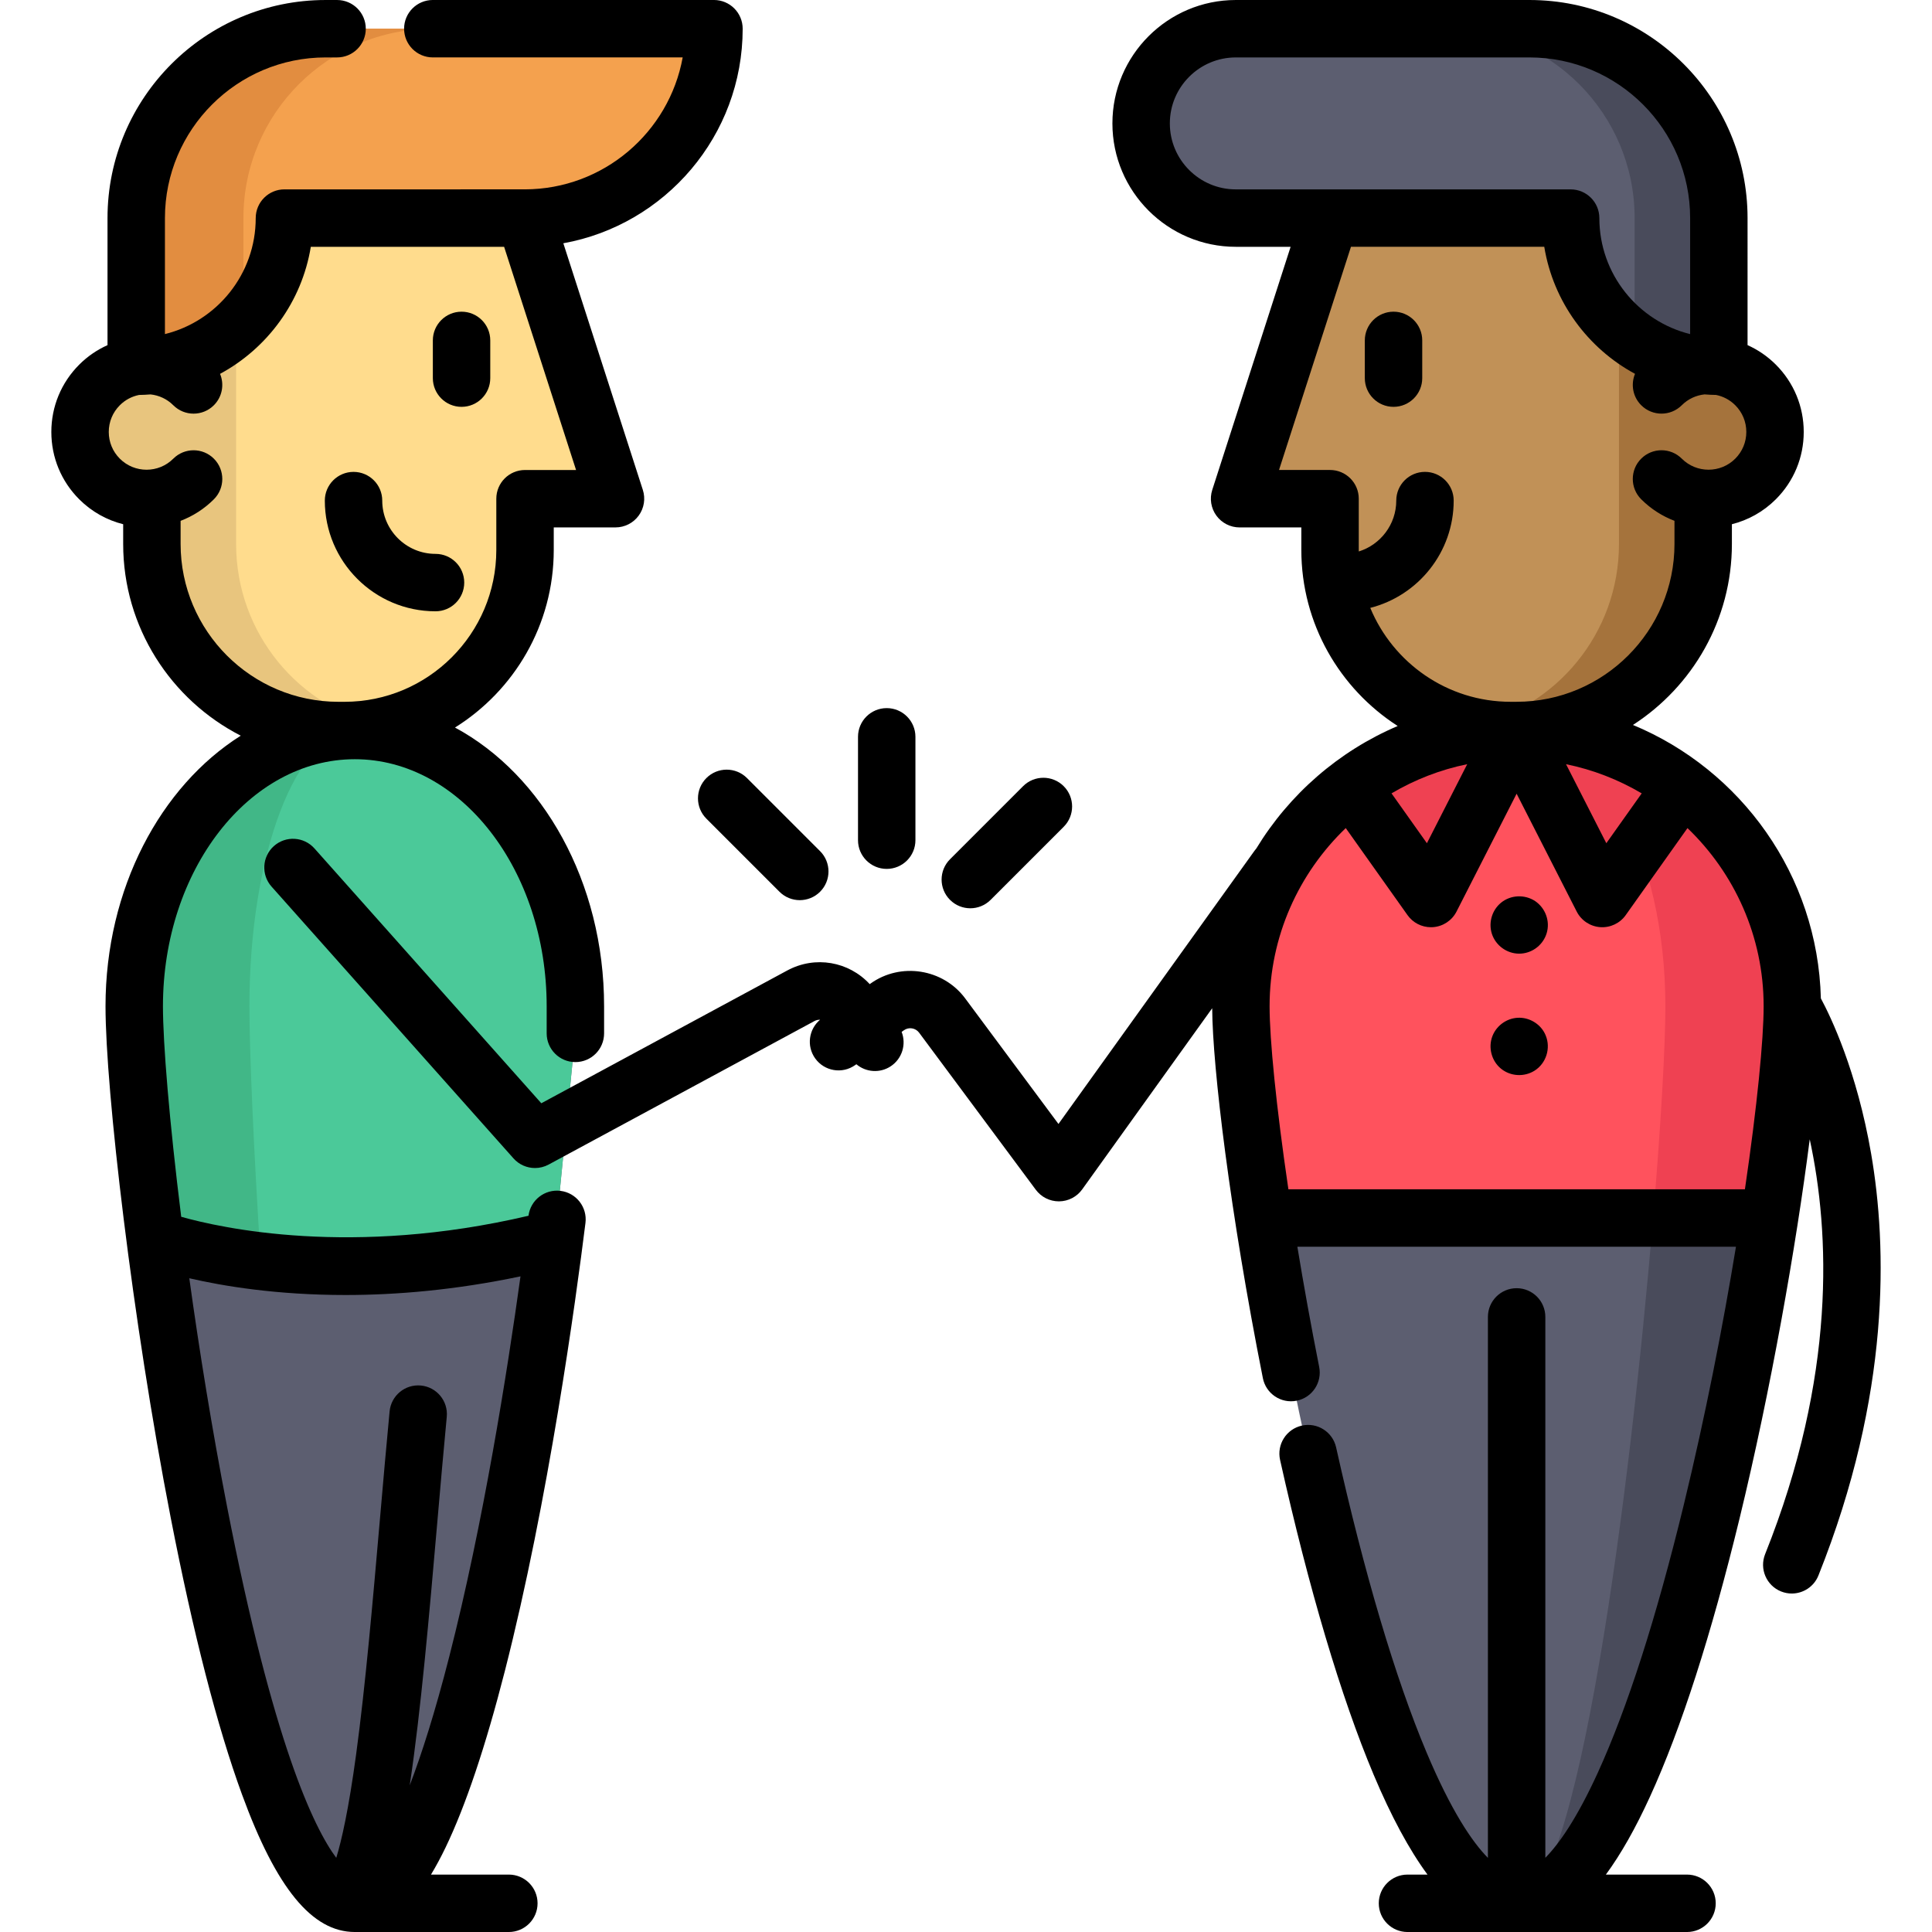
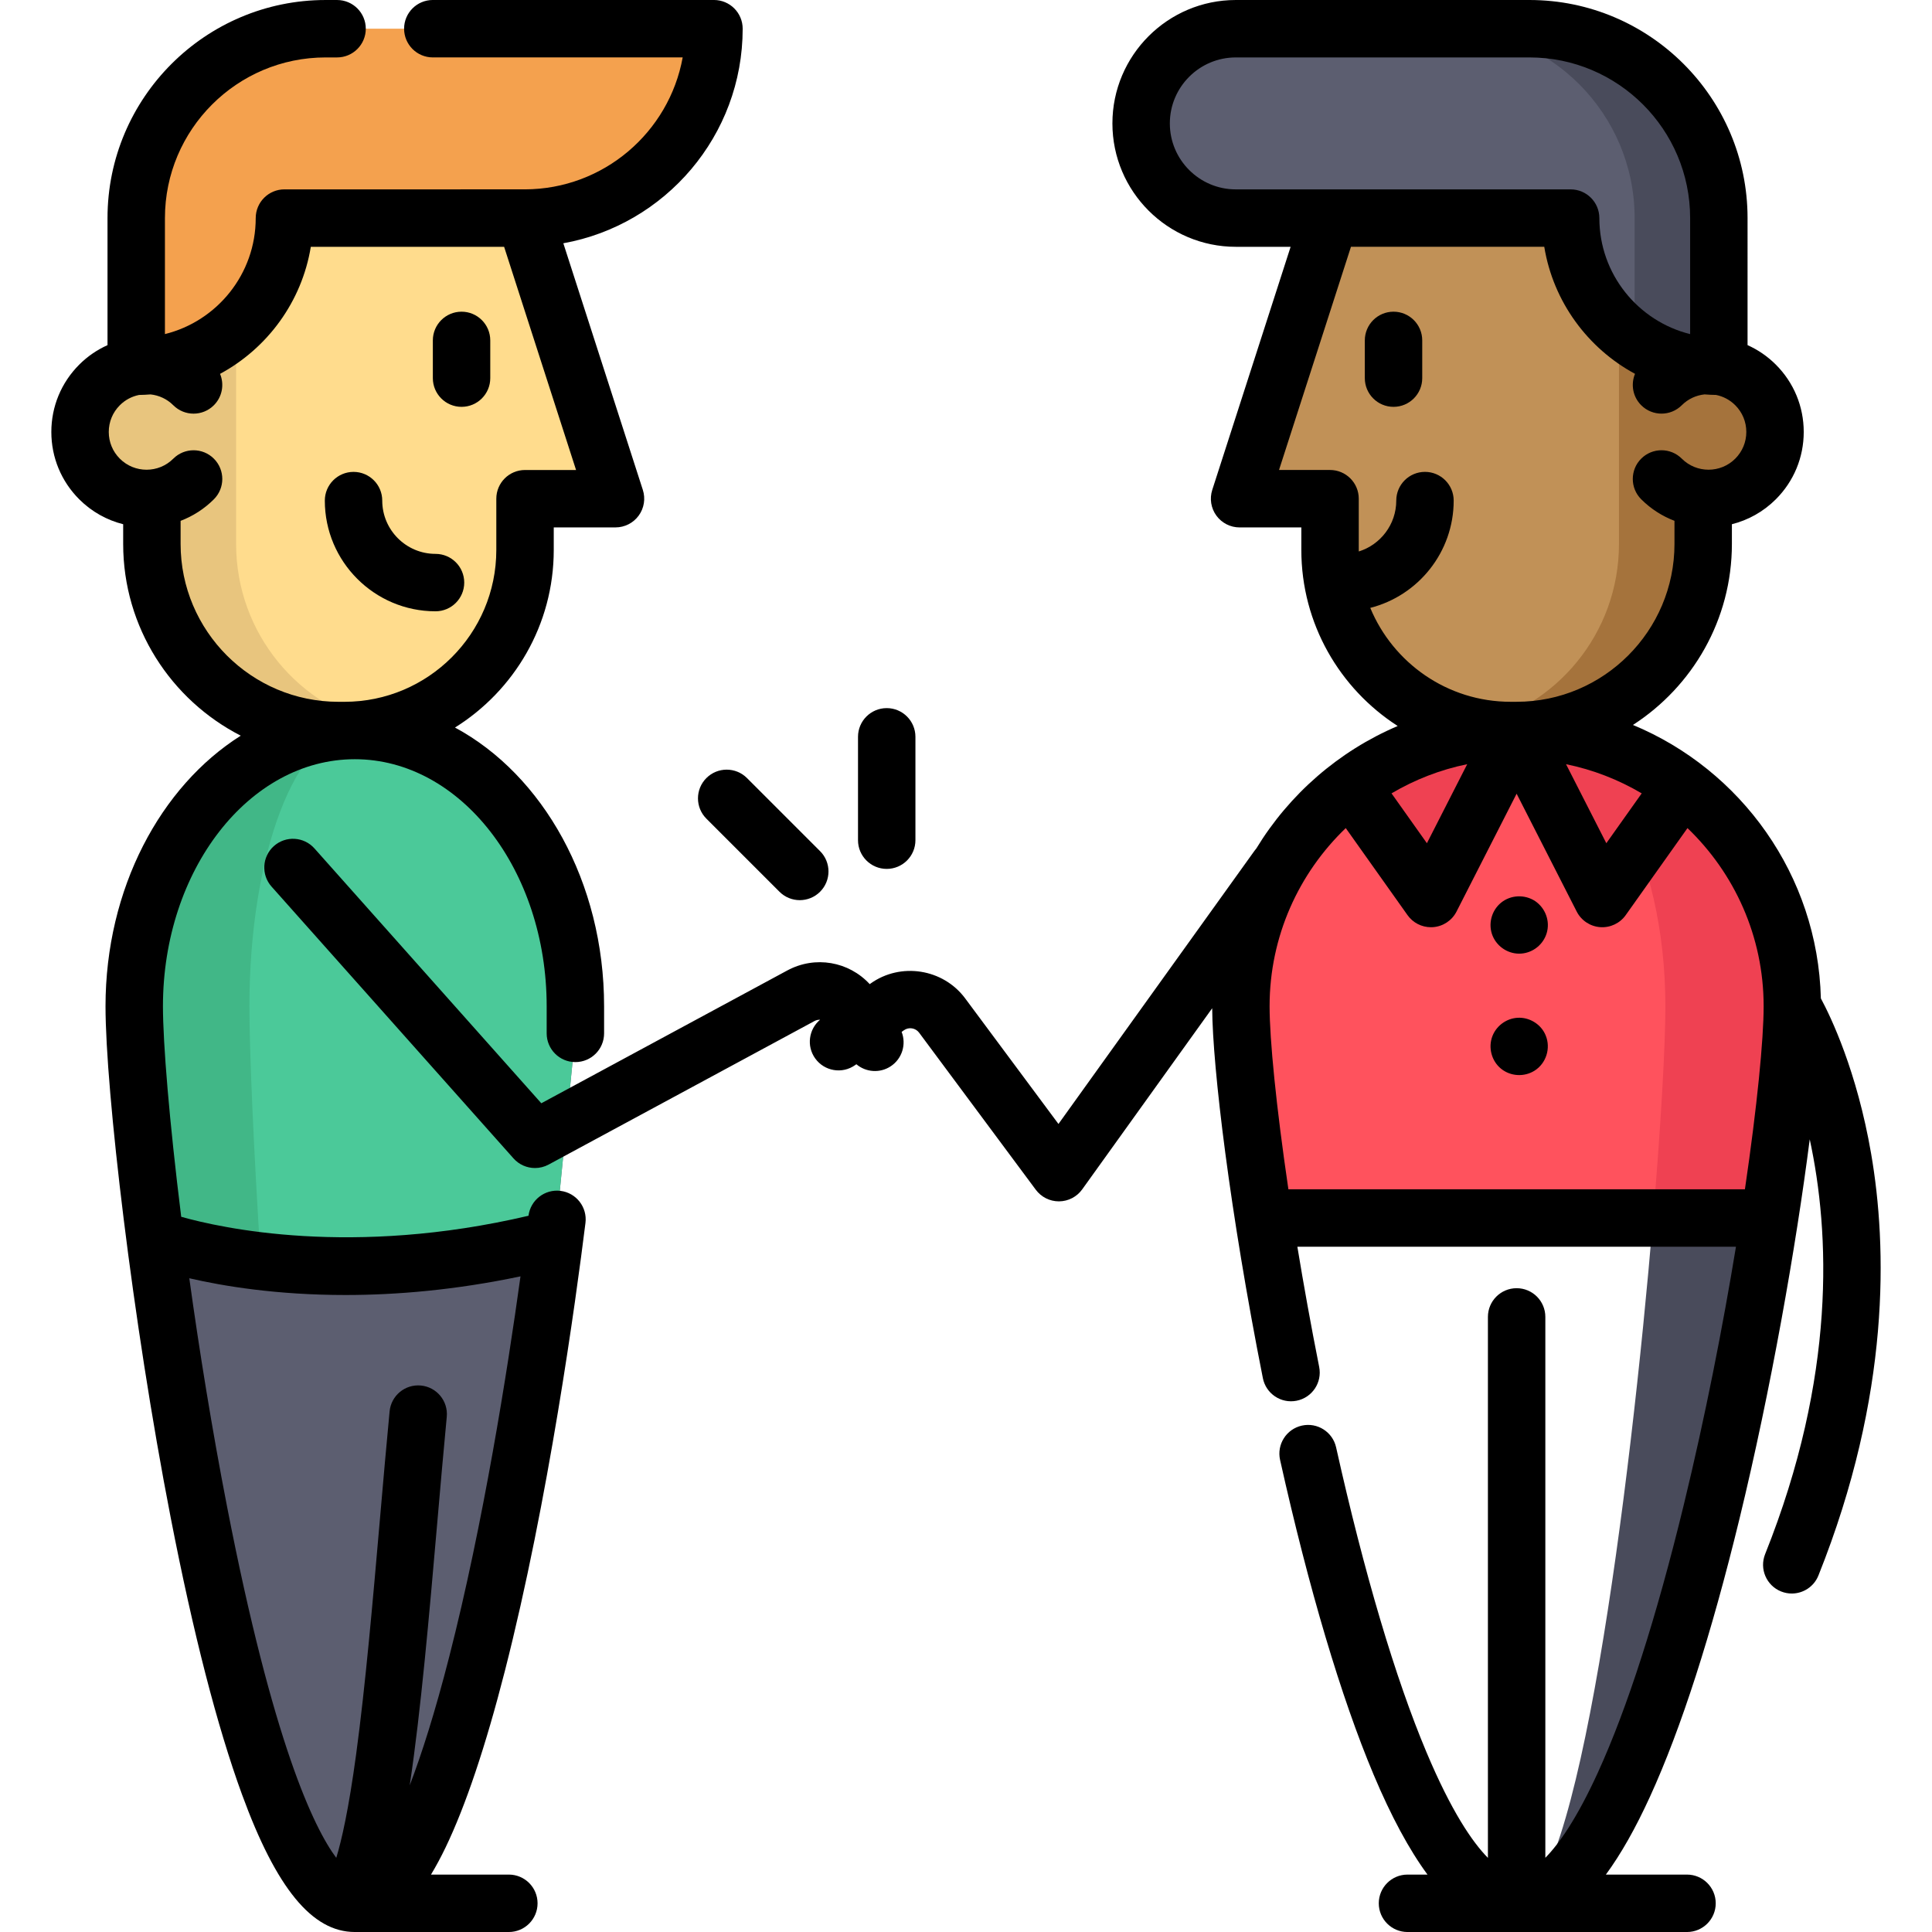
<svg xmlns="http://www.w3.org/2000/svg" version="1.1" id="Capa_1" x="0px" y="0px" viewBox="0 0 512.001 512.001" style="enable-background:new 0 0 512.001 512.001;" xml:space="preserve">
  <path style="fill:#FFDC8D;" d="M139.14,57.797l23.973,74.365H139.14v13.58c0,26.427-21.423,47.851-47.851,47.851h-1.593  c-27.307,0-49.444-22.136-49.444-49.444V57.797l57.8-27.605L139.14,57.797z" />
  <path style="fill:#E8C57E;" d="M101.571,192.481c-3.307,0.73-6.747,1.116-10.277,1.116h-1.593  c-27.311,0-49.449-22.137-49.449-49.449V57.8l22.32-10.663v97.01C62.572,167.878,79.282,187.692,101.571,192.481z" />
  <path style="fill:#F4A14E;" d="M86.288,7.61c-27.717,0-50.187,22.469-50.187,50.187v39.277l0,0  c21.692,0,39.277-17.585,39.277-39.277l0,0h63.64c27.717,0,50.187-22.469,50.187-50.187H86.288z" />
-   <path style="fill:#E28D40;" d="M64.509,57.797c0-27.717,22.469-50.187,50.187-50.187H86.289c-27.717,0-50.187,22.469-50.187,50.187  v39.277c11.176,0,21.255-4.676,28.407-12.169C64.509,84.905,64.509,57.797,64.509,57.797z" />
  <path style="fill:#E8C57E;" d="M51.301,102.011c-6.883-6.883-18.042-6.883-24.924,0s-6.883,18.042,0,24.924  c6.883,6.883,18.042,6.883,24.924,0" />
  <path style="fill:#5C5E70;" d="M147.603,323.144c-9.027,72.557-29.618,181.248-53.576,181.248  c-32.284,0-58.455-197.367-58.455-237.725s26.171-73.075,58.455-73.075s58.455,32.717,58.455,73.075v7.192" />
  <path style="fill:#4BC999;" d="M152.487,266.663v7.193l-4.88,49.286c-0.213,1.704-0.436,3.439-0.659,5.184l-0.954,0.243  c-31.846,8.116-58.529,7.842-76.882,5.681c-17.166-2.019-27.048-5.681-27.048-5.681l-0.984-0.436  c-3.531-27.443-5.509-50.382-5.509-61.471c0-39.719,25.343-72.022,56.916-73.047c0.528-0.01,1.035-0.02,1.542-0.02  C126.312,193.596,152.487,226.304,152.487,266.663z" />
  <path style="fill:#41B787;" d="M66.099,266.663c0,11.901,1.086,37.457,3.013,67.589c-17.166-2.019-27.048-5.681-27.048-5.681  l-0.984-0.436c-3.531-27.443-5.509-50.382-5.509-61.471c0-39.719,25.343-72.022,56.916-73.047c0.528-0.01,1.035-0.02,1.542-0.02  C78.608,193.596,66.099,226.304,66.099,266.663z" />
  <path style="fill:#C19157;" d="M352.476,57.797l-23.973,74.365h23.973v13.58c0,26.427,21.423,47.851,47.851,47.851h1.593  c27.307,0,49.444-22.136,49.444-49.444V57.797l-57.8-27.605L352.476,57.797z" />
  <path style="fill:#A5733C;" d="M390.045,192.481c3.307,0.73,6.747,1.116,10.277,1.116h1.593c27.311,0,49.449-22.137,49.449-49.449  V57.8l-22.32-10.663v97.01C429.044,167.878,412.334,187.692,390.045,192.481z" />
-   <path style="fill:#5C5E70;" d="M328.842,266.664c0,10.358,2.151,31.065,6.047,56.114c11.251,72.56,37.031,181.613,67.031,181.613  s55.779-109.053,67.031-181.613c3.896-25.049,6.047-45.756,6.047-56.114c0-40.358-32.719-73.067-73.077-73.067  C361.56,193.597,328.842,226.305,328.842,266.664z" />
  <path style="fill:#494B5B;" d="M401.918,504.391c30,0,55.779-109.053,67.031-181.613c3.896-25.049,6.047-45.756,6.047-56.114  c0-40.358-32.719-73.067-73.077-73.067c21.772,0,39.425,32.709,39.425,73.067c0,10.358-1.157,31.065-3.257,56.114  C432.009,395.338,418.1,504.391,401.918,504.391z" />
  <path style="fill:#5C5E70;" d="M327.503,7.61h77.823c27.717,0,50.187,22.469,50.187,50.187v39.277l0,0  c-21.692,0-39.277-17.585-39.277-39.277l0,0h-88.734c-13.859,0-25.094-11.235-25.094-25.094l0,0  C302.41,18.845,313.645,7.61,327.503,7.61z" />
  <path style="fill:#494B5B;" d="M405.328,7.61h-22.32c27.717,0,50.187,22.469,50.187,50.187V90.11  c6.339,4.387,14.027,6.964,22.32,6.964l0,0V57.797C455.514,30.079,433.045,7.61,405.328,7.61z" />
  <path style="fill:#A5733C;" d="M440.315,102.011c6.883-6.883,18.042-6.883,24.924,0c6.883,6.883,6.883,18.042,0,24.924  c-6.883,6.883-18.042,6.883-24.924,0" />
  <path style="fill:#FF525D;" d="M328.842,266.664c0,10.358,2.151,31.065,6.047,56.114H468.95c3.896-25.049,6.047-45.756,6.047-56.114  c0-40.358-32.719-73.067-73.077-73.067C361.56,193.597,328.842,226.305,328.842,266.664z" />
  <g>
    <path style="fill:#EF4152;" d="M441.344,266.664c0,10.358-1.157,31.065-3.257,56.114h30.862   c3.896-25.049,6.047-45.756,6.047-56.114c0-40.358-32.719-73.067-73.077-73.067C423.691,193.597,441.344,226.305,441.344,266.664z" />
    <path style="fill:#EF4152;" d="M445.819,208.247c-12.225-9.202-27.423-14.65-43.899-14.65l22.705,44.518L445.819,208.247z" />
    <path style="fill:#EF4152;" d="M358.011,208.247v0.01l21.204,29.858l22.705-44.518   C385.444,193.597,370.236,199.045,358.011,208.247z" />
  </g>
  <path d="M234.99,230.268c4.202,0,7.609-3.407,7.609-7.609v-27.392c0-4.202-3.407-7.609-7.609-7.609s-7.609,3.407-7.609,7.609v27.392  C227.381,226.861,230.788,230.268,234.99,230.268z" />
  <path d="M187.2,206.194c-2.972,2.972-2.972,7.789,0,10.76l19.369,19.369c1.485,1.486,3.433,2.229,5.38,2.229  c1.947,0,3.895-0.743,5.38-2.229c2.972-2.972,2.972-7.789,0-10.76l-19.369-19.369C194.988,203.223,190.17,203.223,187.2,206.194z" />
-   <path d="M257.142,240.704c1.947,0,3.895-0.743,5.381-2.229l19.369-19.369c2.972-2.972,2.972-7.79,0-10.76  c-2.973-2.972-7.79-2.972-10.761,0l-19.368,19.369c-2.972,2.972-2.972,7.79,0,10.76  C253.247,239.961,255.194,240.704,257.142,240.704z" />
  <path d="M115.419,162c4.202,0,7.609-3.407,7.609-7.609s-3.407-7.609-7.609-7.609c-7.786,0-14.119-6.334-14.119-14.119  c0-4.202-3.407-7.609-7.609-7.609s-7.609,3.407-7.609,7.609C86.081,148.839,99.242,162,115.419,162z" />
  <path d="M122.317,107.819c4.202,0,7.609-3.407,7.609-7.609v-10c0-4.202-3.407-7.609-7.609-7.609s-7.609,3.407-7.609,7.609v10  C114.708,104.412,118.114,107.819,122.317,107.819z" />
  <path d="M148.543,315.593c-4.162-0.515-7.96,2.434-8.487,6.596c-46.741,10.984-81.488,3.254-92.032,0.274  c-3.17-25.498-4.841-46.08-4.841-55.796c0-36.098,22.809-65.466,50.846-65.466s50.846,29.368,50.846,65.466v7.192  c0,4.202,3.407,7.609,7.609,7.609s7.609-3.407,7.609-7.609v-7.192c0-32.959-16.273-61.349-39.515-73.86  c15.7-9.805,26.174-27.231,26.174-47.067v-5.971h16.364c2.433,0,4.719-1.163,6.151-3.129c1.433-1.966,1.838-4.499,1.092-6.815  l-21.068-65.354c26.985-4.861,47.528-28.5,47.528-56.864c0-4.202-3.407-7.609-7.609-7.609h-74.51c-4.202,0-7.609,3.407-7.609,7.609  s3.407,7.609,7.609,7.609h66.22c-3.594,19.84-20.982,34.939-41.837,34.967c-0.014,0-0.027,0.001-0.042,0.001  c-0.006,0-0.012,0-0.018,0H75.378c-4.202,0-7.609,3.407-7.609,7.609c0,14.84-10.259,27.328-24.059,30.744V57.797  c0.001-23.477,19.101-42.578,42.578-42.578h3.042c4.202,0,7.609-3.407,7.609-7.609s-3.407-7.609-7.609-7.609h-3.042  c-31.869,0-57.795,25.928-57.795,57.796v33.667c-2.719,1.218-5.266,2.937-7.496,5.167c-4.766,4.766-7.391,11.103-7.391,17.843  c0,6.741,2.625,13.076,7.391,17.843c3.334,3.334,7.377,5.533,11.647,6.608v5.225c0,22.138,12.684,41.358,31.158,50.811  c-21.261,13.422-35.838,40.517-35.838,71.708c0,22.091,7.089,83.151,17.261,135.449c5.986,30.778,12.346,55.479,18.903,73.418  c9.093,24.879,18.594,36.466,29.9,36.466h40.824c4.202,0,7.609-3.407,7.609-7.609c0-4.202-3.407-7.609-7.609-7.609h-20.633  c1.312-2.172,2.604-4.565,3.876-7.212c5.312-11.055,10.591-26.771,15.691-46.708c11.581-45.272,18.801-98.148,21.368-118.779  C155.673,319.913,152.713,316.113,148.543,315.593z M47.862,144.149v-6.12c3.216-1.227,6.233-3.126,8.82-5.714  c2.972-2.972,2.972-7.79,0-10.761c-2.971-2.972-7.789-2.972-10.76,0c-3.905,3.905-10.259,3.905-14.164,0  c-1.892-1.891-2.933-4.406-2.933-7.081c0-2.675,1.041-5.19,2.933-7.081c1.443-1.443,3.22-2.349,5.084-2.725  c1.026-0.016,2.044-0.063,3.053-0.144c2.203,0.231,4.343,1.185,6.026,2.869c2.972,2.972,7.79,2.971,10.76,0  c2.249-2.248,2.793-5.554,1.638-8.316c12.543-6.777,21.665-19.104,24.051-33.669h51.227l19.066,59.147h-13.525  c-4.202,0-7.609,3.407-7.609,7.609v13.58c0,22.189-18.052,40.242-40.242,40.242h-1.593  C66.629,185.982,47.862,167.217,47.862,144.149z M119.042,439.091c-3.795,14.839-7.326,25.862-10.467,34.053  c0.008-0.052,0.018-0.102,0.026-0.154c2.934-19.511,5.141-44.872,7.274-69.398c0.86-9.884,1.672-19.22,2.524-28.114  c0.401-4.183-2.666-7.899-6.849-8.3c-4.183-0.403-7.899,2.666-8.3,6.849c-0.858,8.959-1.673,18.328-2.536,28.246  c-1.902,21.865-3.87,44.475-6.34,62.684c-1.986,14.644-3.857,22.835-5.261,27.392c-5.968-8.016-16.759-30.458-28.95-93.138  c-4.008-20.609-7.359-41.434-9.997-60.461c8.961,2.075,23.16,4.439,41.379,4.439c13.445,0,29.082-1.299,46.394-4.942  C134.448,363.45,128.095,403.7,119.042,439.091z" />
  <path d="M369.299,82.601c-4.203,0-7.609,3.407-7.609,7.609v10c0,4.202,3.406,7.609,7.609,7.609s7.609-3.407,7.609-7.609v-10  C376.908,86.008,373.503,82.601,369.299,82.601z" />
  <path d="M406.825,238.793c-2.761-1.817-6.492-1.659-9.052,0.451c-2.551,2.102-3.475,5.733-2.2,8.791  c1.248,2.993,4.346,4.923,7.589,4.674c3.116-0.239,5.8-2.391,6.714-5.376C410.856,244.139,409.567,240.663,406.825,238.793z" />
  <path d="M409.625,274.404c-1.099-2.752-3.89-4.617-6.835-4.692c-3.181-0.081-6.137,1.908-7.283,4.869  c-1.168,3.016-0.24,6.571,2.266,8.622c2.518,2.06,6.146,2.27,8.894,0.544C409.762,281.802,411.021,277.777,409.625,274.404z" />
  <path d="M495.87,305.746c-3.774-21.9-10.667-36.231-13.319-41.164c-0.836-32.678-21.176-60.582-49.804-72.465  c15.76-10.164,26.225-27.861,26.225-47.968v-5.225c4.27-1.074,8.313-3.275,11.646-6.608c4.766-4.766,7.391-11.103,7.391-17.843  c0-6.74-2.625-13.076-7.391-17.843c-2.229-2.229-4.776-3.948-7.496-5.167V57.797c0.001-31.869-25.927-57.796-57.795-57.796h-77.823  c-18.031,0-32.702,14.67-32.702,32.703s14.67,32.703,32.702,32.703h14.525l-20.767,64.421c-0.746,2.315-0.34,4.847,1.092,6.815  c1.432,1.966,3.718,3.129,6.151,3.129h16.364v5.971c0,19.563,10.191,36.781,25.535,46.657  c-15.617,6.652-28.725,18.088-37.468,32.461c-0.167,0.19-0.328,0.39-0.478,0.601l-51.954,72.4l-24.72-33.275  c-5.848-7.873-17.099-9.64-25.078-3.939l-0.221,0.158c-5.537-5.997-14.447-7.617-21.869-3.61l-65.163,35.181l-60.123-67.538  c-2.795-3.139-7.605-3.418-10.743-0.624c-3.139,2.794-3.418,7.604-0.624,10.743l64.125,72.033c1.483,1.667,3.569,2.55,5.687,2.55  c1.23,0,2.471-0.298,3.612-0.914l70.459-38.041c0.473-0.255,0.982-0.361,1.481-0.345c-3.013,2.528-3.625,6.987-1.3,10.242  c2.442,3.419,7.193,4.211,10.614,1.768l0.303-0.216c2.513,2.126,6.217,2.449,9.103,0.544c3.05-2.013,4.176-5.844,2.896-9.116  l0.608-0.434c1.278-0.912,3.08-0.63,4.017,0.631l30.934,41.641c1.437,1.934,3.701,3.071,6.109,3.071c0.021,0,0.042,0,0.063,0  c2.43-0.02,4.703-1.199,6.12-3.172l34.45-48.006c0.099,15.672,4.706,54.073,13.431,98.032c0.818,4.121,4.812,6.802,8.944,5.982  c4.122-0.818,6.8-4.822,5.982-8.944c-2.191-11.043-4.122-21.773-5.784-31.871h116.234c-3.471,21.09-8.119,44.916-13.848,68.476  c-7.275,29.917-14.931,53.77-22.756,70.894c-5.557,12.162-10.277,18.875-13.914,22.572v-143.34c0-4.202-3.406-7.609-7.609-7.609  s-7.609,3.407-7.609,7.609v143.362c-4.142-4.206-9.684-12.329-16.265-27.958c-8.265-19.629-16.553-47.579-23.964-80.826  c-0.913-4.102-4.974-6.688-9.082-5.771c-4.102,0.914-6.686,4.98-5.771,9.082c7.606,34.122,16.179,62.968,24.793,83.423  c4.654,11.05,9.399,19.855,14.276,26.48H373c-4.203,0-7.609,3.407-7.609,7.609c0,4.202,3.406,7.609,7.609,7.609h74.077  c4.203,0,7.609-3.407,7.609-7.609c0-4.202-3.406-7.609-7.609-7.609h-21.503c3.986-5.424,7.882-12.311,11.714-20.698  c8.225-18.001,16.199-42.771,23.701-73.623c8.313-34.191,14.981-72.134,18.611-100.539c5.339,24.673,7.053,62.745-11.823,109.939  c-1.56,3.902,0.338,8.33,4.24,9.891c0.926,0.37,1.882,0.546,2.823,0.546c3.019,0,5.877-1.81,7.067-4.786  C501.099,369.524,500.094,330.245,495.87,305.746z M435.072,210.249l-9.378,13.214l-10.681-20.945  C422.197,203.982,428.948,206.638,435.072,210.249z M310.02,32.704c0-9.641,7.842-17.485,17.484-17.485h77.823  c23.479,0,42.578,19.101,42.578,42.578v30.744c-13.8-3.416-24.059-15.904-24.059-30.744c0-4.202-3.406-7.609-7.609-7.609h-88.734  C317.862,50.188,310.02,42.345,310.02,32.704z M400.326,185.982c-16.754,0-31.143-10.295-37.19-24.888  c12.691-3.229,22.106-14.751,22.106-28.434c0-4.202-3.406-7.609-7.609-7.609s-7.609,3.407-7.609,7.609  c0,6.327-4.183,11.695-9.928,13.484c-0.001-0.136-0.01-0.269-0.01-0.405v-13.58c0-4.202-3.406-7.609-7.609-7.609h-13.525  l19.067-59.147h51.226c2.386,14.565,11.509,26.89,24.052,33.669c-1.155,2.763-0.611,6.068,1.637,8.316  c2.972,2.971,7.79,2.972,10.76,0c1.685-1.684,3.826-2.638,6.028-2.869c1.008,0.081,2.026,0.128,3.052,0.144  c1.865,0.376,3.642,1.282,5.085,2.725c1.891,1.891,2.933,4.406,2.933,7.081c0,2.675-1.041,5.19-2.933,7.081  c-3.905,3.904-10.258,3.906-14.165,0c-2.971-2.972-7.789-2.972-10.76,0c-2.972,2.972-2.972,7.79,0.001,10.761  c2.587,2.587,5.603,4.487,8.819,5.714v6.12c0,23.068-18.767,41.835-41.835,41.835H400.326z M388.826,202.519l-10.68,20.945  l-9.378-13.214C374.892,206.638,381.643,203.982,388.826,202.519z M341.438,315.172c-3.27-22.187-4.983-39.828-4.983-48.505  c0-18.54,7.759-35.291,20.185-47.213l16.371,23.067c1.432,2.019,3.751,3.205,6.204,3.205c0.185,0,0.369-0.007,0.555-0.02  c2.655-0.194,5.015-1.761,6.225-4.132l15.925-31.232l15.926,31.232c1.209,2.371,3.571,3.938,6.225,4.132  c2.651,0.192,5.219-1.015,6.759-3.185l16.371-23.067c12.426,11.923,20.185,28.674,20.185,47.213c0,8.755-1.708,26.391-4.963,48.505  L341.438,315.172L341.438,315.172z" />
  <g>
</g>
  <g>
</g>
  <g>
</g>
  <g>
</g>
  <g>
</g>
  <g>
</g>
  <g>
</g>
  <g>
</g>
  <g>
</g>
  <g>
</g>
  <g>
</g>
  <g>
</g>
  <g>
</g>
  <g>
</g>
  <g>
</g>
</svg>